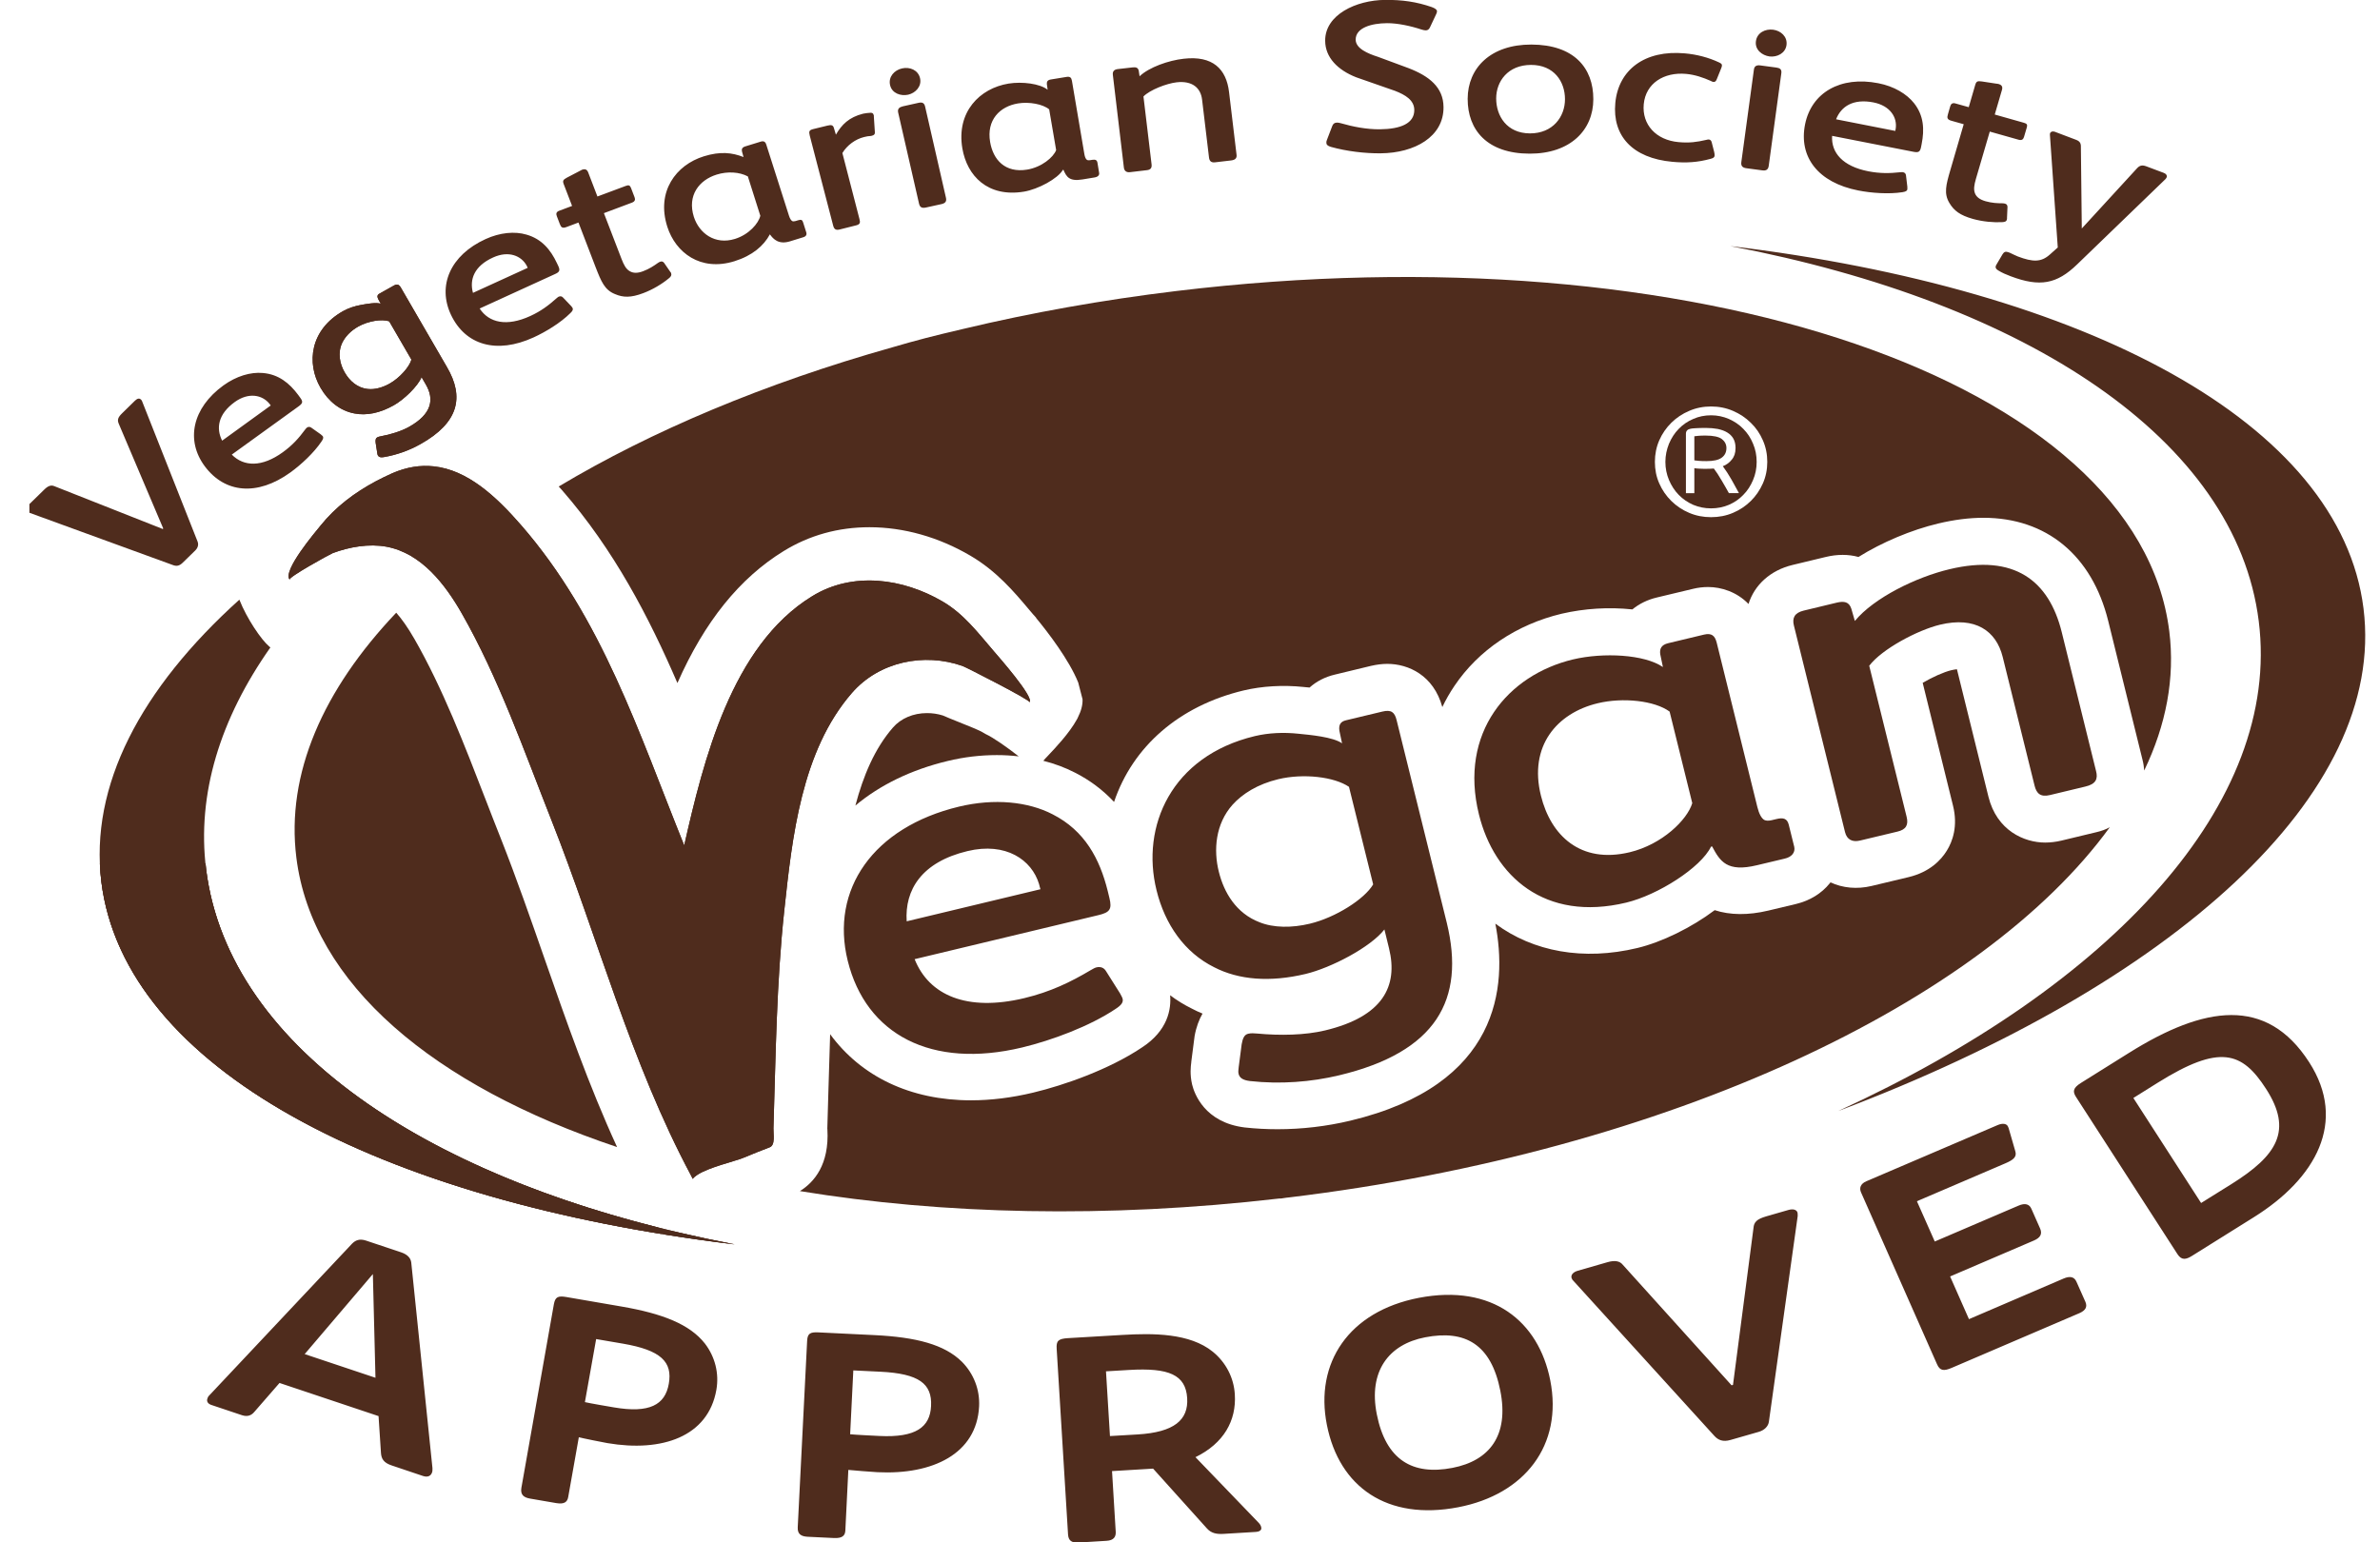
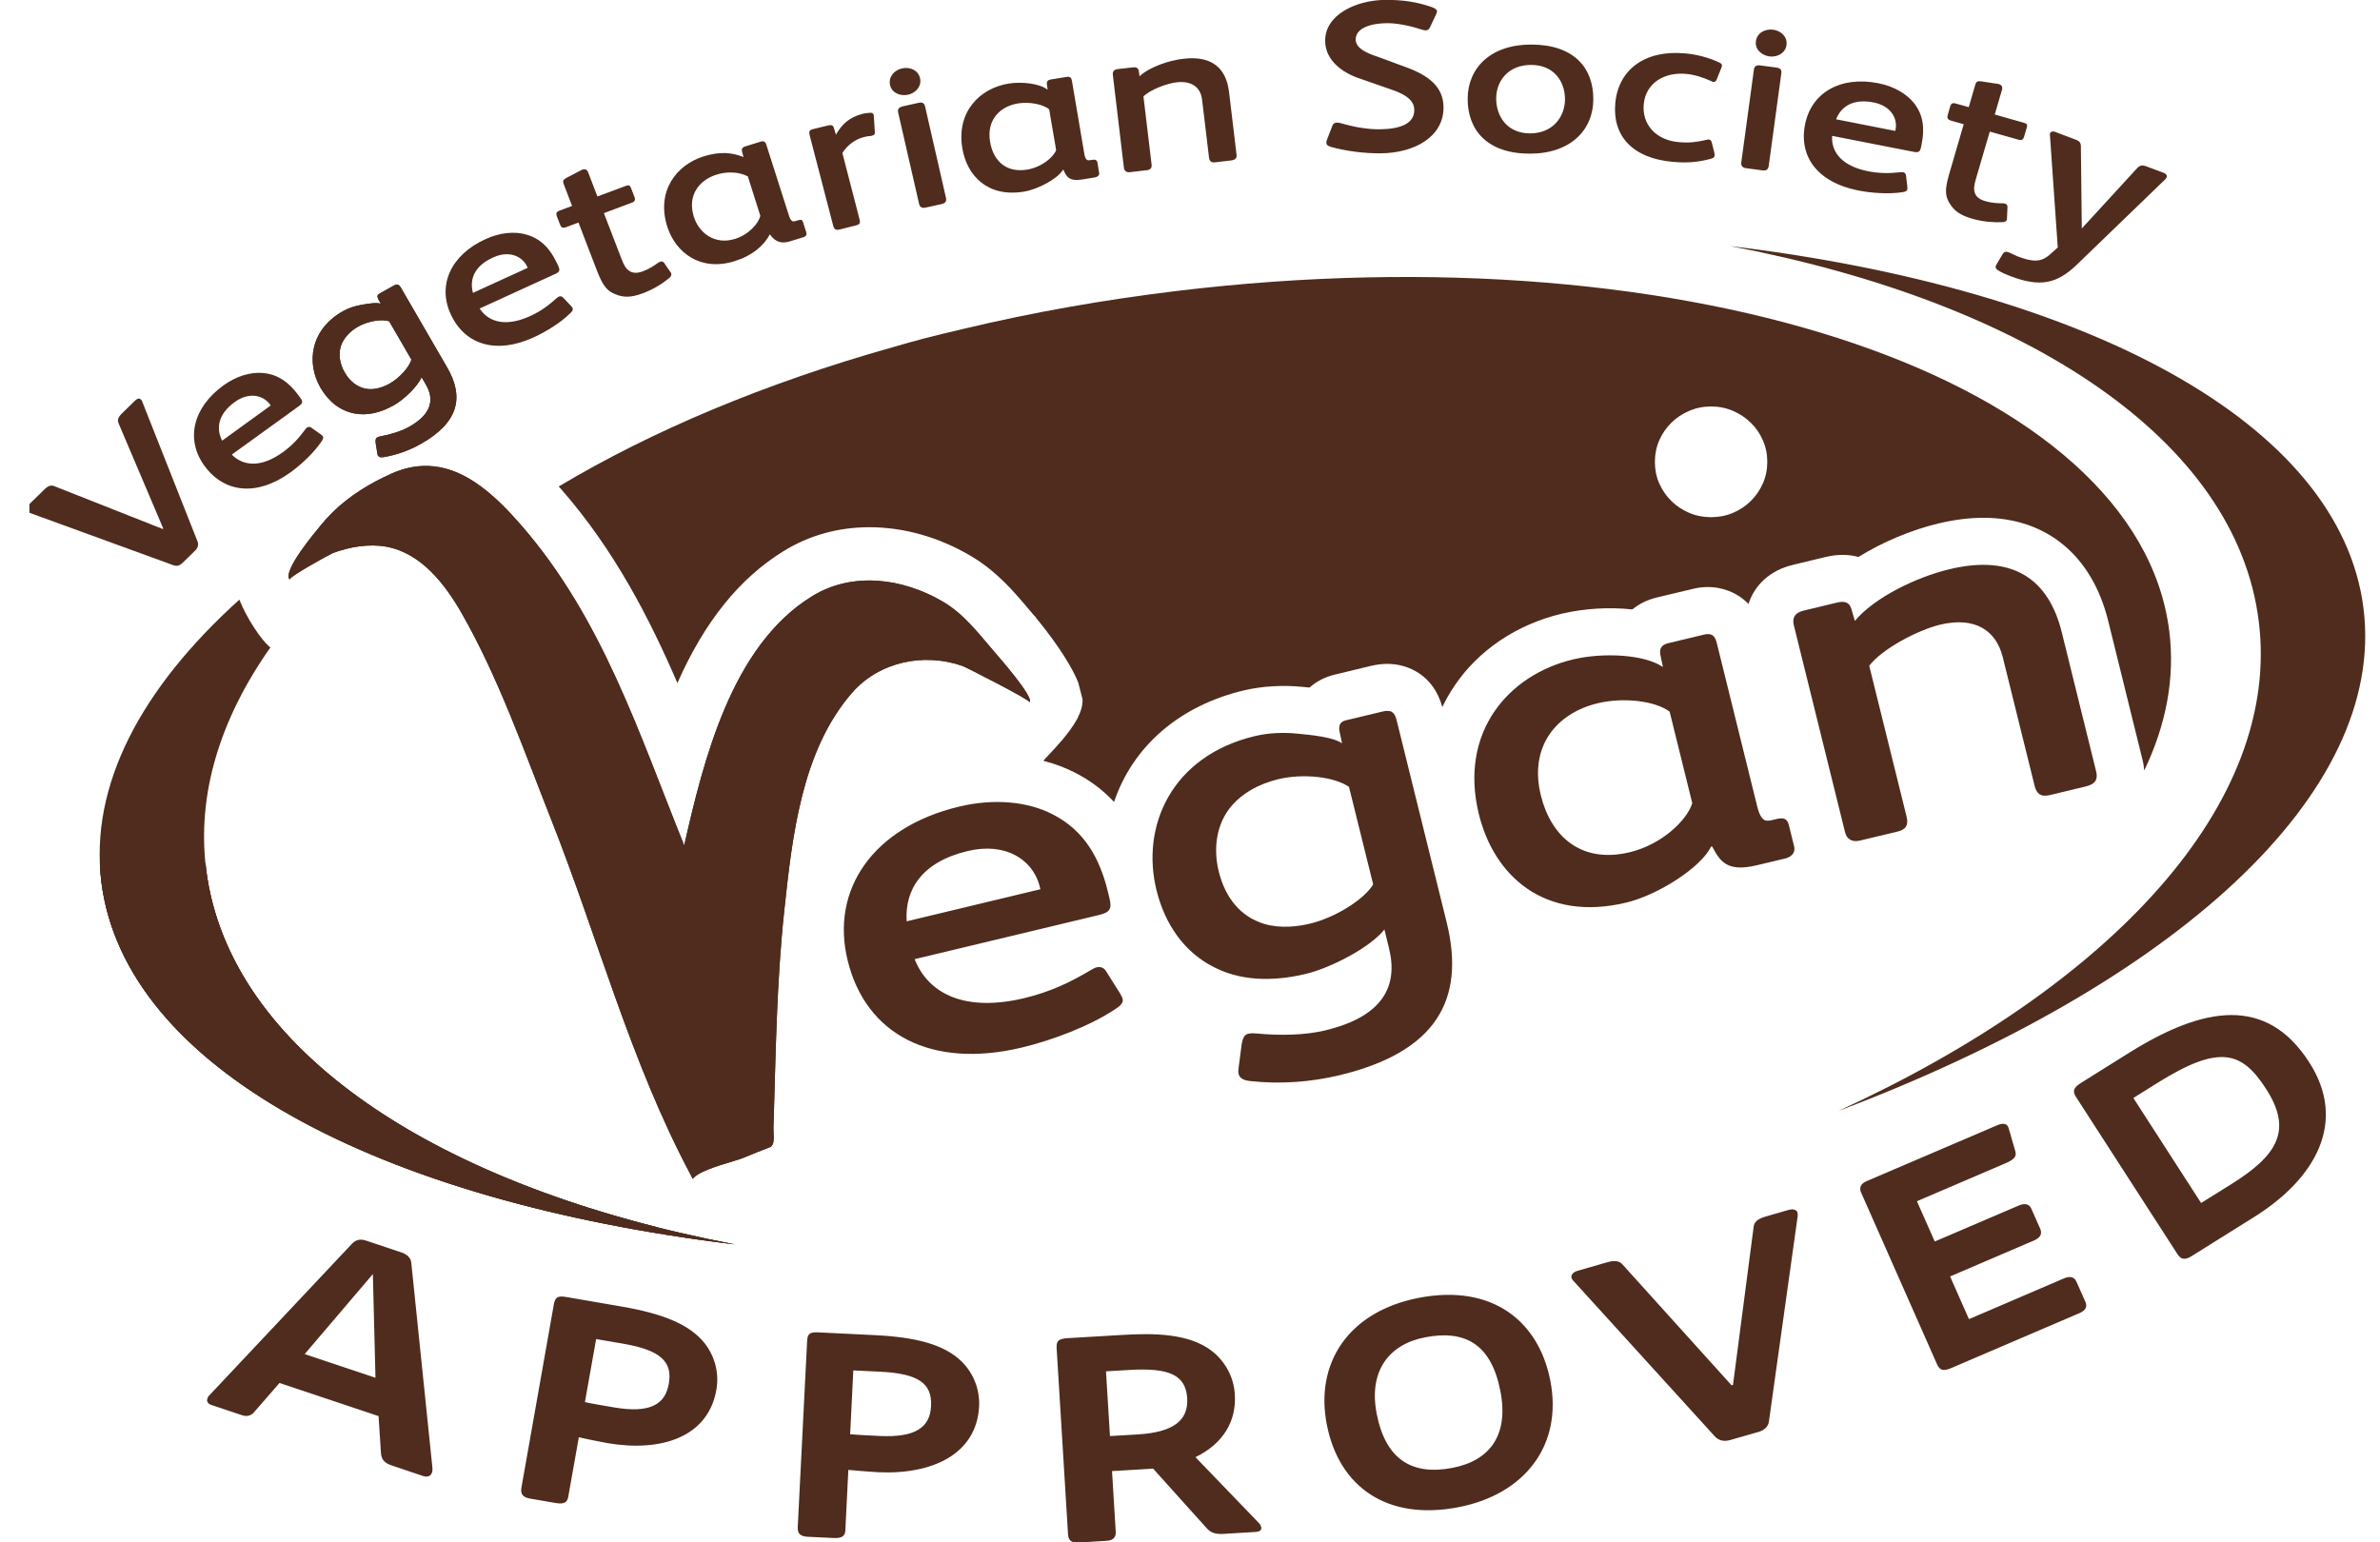
<svg xmlns="http://www.w3.org/2000/svg" fill="none" viewBox="0 0 54 35" height="35" width="54">
  <g clip-path="url(#clip0_13556_2735)">
-     <path fill="#4F2C1D" d="M14.001 26.03C13.355 24.622 12.851 23.177 12.36 21.769C12.045 20.866 11.72 19.932 11.367 19.037C11.251 18.746 11.138 18.454 11.024 18.159L11.018 18.144C10.537 16.9 10.042 15.616 9.405 14.503C9.25 14.233 9.112 14.041 8.99 13.904C7.328 15.654 6.487 17.562 6.724 19.461C7.083 22.335 9.843 24.638 14.001 26.03ZM47.571 18.883L46.769 19.076C46.646 19.105 46.52 19.12 46.403 19.12C45.928 19.12 45.306 18.849 45.116 18.08L44.401 15.187C44.369 15.19 44.328 15.196 44.277 15.208C44.101 15.25 43.849 15.364 43.624 15.495L44.312 18.282C44.428 18.75 44.301 19.095 44.172 19.303C44.043 19.513 43.788 19.788 43.305 19.904L42.46 20.106C42.134 20.183 41.807 20.152 41.533 20.023C41.528 20.031 41.522 20.038 41.516 20.044C41.328 20.277 41.062 20.439 40.749 20.514L40.12 20.664C39.666 20.772 39.251 20.768 38.905 20.654C38.379 21.049 37.71 21.378 37.149 21.513C35.926 21.806 34.788 21.598 33.928 20.96C34.205 22.387 34.031 24.619 30.638 25.431C30.096 25.56 29.541 25.625 28.985 25.625C28.737 25.625 28.487 25.612 28.242 25.585C27.329 25.473 27.098 24.813 27.049 24.615C26.993 24.382 27.018 24.195 27.028 24.114L27.03 24.087L27.104 23.514C27.141 23.305 27.206 23.138 27.284 23.001C27.2 22.967 27.118 22.928 27.038 22.886C26.866 22.801 26.703 22.701 26.549 22.585C26.576 22.893 26.504 23.388 25.899 23.777C25.16 24.27 24.145 24.626 23.443 24.794C22.956 24.911 22.481 24.969 22.031 24.969C20.654 24.969 19.538 24.428 18.835 23.469C18.82 23.897 18.808 24.324 18.796 24.746C18.788 25.036 18.781 25.323 18.771 25.612C18.771 25.618 18.771 25.624 18.773 25.631C18.818 26.428 18.472 26.829 18.149 27.029C21.392 27.56 25.111 27.651 29.019 27.198C29.054 27.2 29.054 27.2 29.187 27.179C29.209 27.177 29.232 27.174 29.252 27.172C37.872 26.13 44.983 22.747 47.87 18.771C47.778 18.823 47.678 18.858 47.571 18.883ZM22.307 16.625C22.238 16.578 21.939 16.459 21.761 16.388C21.62 16.332 21.487 16.278 21.392 16.236C21.274 16.199 21.155 16.182 21.032 16.182C20.723 16.182 20.441 16.301 20.259 16.511C19.846 16.985 19.586 17.605 19.408 18.28C19.968 17.811 20.678 17.466 21.505 17.268C21.873 17.179 22.246 17.135 22.618 17.135C22.786 17.135 22.952 17.145 23.114 17.164C22.86 16.965 22.543 16.74 22.36 16.656L22.307 16.625ZM39.171 10.167C39.171 10.085 39.136 10.017 39.067 9.963C38.999 9.911 38.874 9.884 38.694 9.884C38.627 9.884 38.574 9.886 38.533 9.89C38.49 9.894 38.461 9.896 38.443 9.9V10.447C38.469 10.45 38.504 10.454 38.547 10.458C38.59 10.462 38.647 10.464 38.717 10.464C38.878 10.464 38.993 10.439 39.065 10.385C39.136 10.333 39.171 10.26 39.171 10.167Z" />
-     <path fill="#4F2C1D" d="M39.554 9.732C39.462 9.636 39.351 9.563 39.226 9.507C39.1 9.453 38.966 9.424 38.823 9.424C38.678 9.424 38.543 9.451 38.418 9.507C38.291 9.561 38.181 9.636 38.089 9.732C37.995 9.827 37.923 9.94 37.868 10.069C37.816 10.198 37.786 10.335 37.786 10.481C37.786 10.628 37.814 10.764 37.868 10.893C37.923 11.022 37.995 11.134 38.089 11.23C38.181 11.325 38.291 11.4 38.418 11.456C38.543 11.509 38.678 11.536 38.823 11.536C38.966 11.536 39.1 11.509 39.226 11.456C39.353 11.402 39.462 11.326 39.554 11.23C39.648 11.136 39.721 11.022 39.775 10.893C39.83 10.764 39.857 10.628 39.857 10.481C39.857 10.335 39.83 10.196 39.775 10.069C39.722 9.938 39.648 9.827 39.554 9.732ZM39.228 11.192C39.212 11.161 39.188 11.12 39.159 11.069C39.128 11.017 39.099 10.963 39.065 10.907C39.032 10.851 38.999 10.799 38.968 10.749C38.934 10.699 38.907 10.66 38.885 10.632C38.87 10.633 38.838 10.635 38.797 10.637C38.754 10.639 38.713 10.639 38.672 10.639C38.637 10.639 38.598 10.637 38.555 10.635C38.512 10.633 38.473 10.63 38.443 10.624V11.192H38.252V9.844C38.252 9.78 38.287 9.742 38.357 9.729C38.377 9.725 38.416 9.719 38.473 9.717C38.531 9.713 38.61 9.711 38.706 9.711C38.803 9.711 38.891 9.719 38.975 9.734C39.056 9.752 39.13 9.777 39.188 9.813C39.249 9.85 39.296 9.896 39.329 9.954C39.361 10.011 39.378 10.083 39.378 10.166C39.378 10.223 39.37 10.275 39.355 10.32C39.339 10.364 39.318 10.402 39.288 10.435C39.261 10.47 39.231 10.497 39.196 10.522C39.163 10.547 39.126 10.566 39.089 10.579C39.157 10.672 39.224 10.774 39.288 10.887C39.353 11.001 39.408 11.101 39.455 11.19H39.228V11.192Z" />
    <path fill="#4F2C1D" d="M49.219 14.324C48.51 8.641 38.424 5.185 26.689 6.604C25.015 6.806 23.396 7.096 21.855 7.464C21.161 7.626 20.791 7.722 20.245 7.882C17.355 8.696 14.783 9.78 12.677 11.04C12.702 11.066 12.726 11.095 12.751 11.122C13.934 12.48 14.724 14.005 15.37 15.5C15.986 14.105 16.78 13.121 17.781 12.505C18.364 12.146 19.019 11.964 19.727 11.964C20.504 11.964 21.296 12.187 22.015 12.609C22.608 12.955 23.013 13.435 23.337 13.82L23.445 13.947C23.453 13.954 23.459 13.962 23.465 13.968L23.512 14.022L23.509 14.024C23.776 14.347 24.259 14.977 24.464 15.489L24.562 15.868C24.568 15.995 24.53 16.136 24.452 16.29V16.292L24.431 16.33C24.259 16.642 23.938 16.979 23.783 17.143C23.762 17.164 23.746 17.181 23.734 17.195L23.723 17.206L23.672 17.264C23.926 17.329 24.167 17.418 24.388 17.532C24.726 17.703 25.023 17.926 25.277 18.198C25.702 16.939 26.754 16.018 28.217 15.668C28.639 15.568 29.111 15.541 29.576 15.589L29.592 15.591L29.713 15.602C29.869 15.462 30.063 15.362 30.28 15.31L31.104 15.111C31.235 15.081 31.356 15.065 31.477 15.065C31.954 15.065 32.527 15.323 32.725 16.045C32.803 15.88 32.895 15.72 32.999 15.566C33.546 14.753 34.409 14.172 35.432 13.927C35.957 13.806 36.5 13.773 37.037 13.829C37.194 13.7 37.383 13.608 37.595 13.558L38.41 13.363C38.523 13.335 38.64 13.321 38.756 13.321C39.052 13.321 39.408 13.431 39.672 13.706C39.806 13.277 40.164 12.942 40.673 12.82L41.424 12.639C41.686 12.576 41.938 12.576 42.167 12.639C42.701 12.306 43.364 12.025 43.98 11.879C44.336 11.794 44.678 11.75 45.001 11.75C46.432 11.75 47.465 12.603 47.833 14.089L48.611 17.239C48.633 17.322 48.644 17.404 48.65 17.485C49.147 16.451 49.352 15.387 49.219 14.324ZM39.998 10.97C39.93 11.122 39.84 11.255 39.724 11.369C39.609 11.482 39.474 11.573 39.32 11.638C39.165 11.704 38.999 11.736 38.823 11.736C38.645 11.736 38.481 11.704 38.326 11.638C38.021 11.51 37.778 11.271 37.647 10.97C37.579 10.818 37.548 10.654 37.548 10.481C37.548 10.308 37.581 10.144 37.647 9.992C37.778 9.692 38.021 9.452 38.326 9.324C38.481 9.257 38.645 9.224 38.823 9.224C38.999 9.224 39.165 9.257 39.32 9.324C39.474 9.39 39.609 9.48 39.724 9.594C39.842 9.707 39.932 9.84 39.998 9.992C40.065 10.144 40.098 10.308 40.098 10.481C40.098 10.654 40.065 10.818 39.998 10.97Z" />
    <path fill="#4F2C1D" d="M41.708 25.212C49.309 22.341 54.152 18.027 53.626 13.808C53.1 9.592 47.34 6.558 39.259 5.584C45.992 6.868 50.735 9.971 51.249 14.097C51.766 18.221 47.923 22.363 41.708 25.212ZM9.595 33.493L8.885 33.254C8.699 33.192 8.654 33.098 8.644 32.975L8.589 32.135L6.342 31.383L5.771 32.039C5.712 32.11 5.626 32.16 5.488 32.114L4.793 31.881C4.709 31.852 4.686 31.795 4.705 31.739C4.713 31.714 4.723 31.689 4.746 31.668L7.987 28.223C8.065 28.144 8.157 28.104 8.304 28.152L9.1 28.418C9.254 28.47 9.319 28.554 9.331 28.651L9.812 33.314C9.814 33.356 9.812 33.391 9.802 33.416C9.773 33.496 9.702 33.529 9.595 33.493ZM8.46 28.912L6.913 30.728L8.519 31.265L8.46 28.912ZM13.782 32.748C13.678 32.73 13.219 32.638 13.133 32.615L12.892 33.972C12.872 34.084 12.804 34.14 12.62 34.109L12.027 34.007C11.883 33.982 11.803 33.92 11.83 33.762L12.567 29.596C12.597 29.432 12.659 29.401 12.845 29.432L14.099 29.648C15.031 29.808 15.649 30.05 15.994 30.489C16.108 30.637 16.19 30.807 16.235 30.987C16.28 31.168 16.286 31.355 16.254 31.538C16.068 32.603 15.02 32.959 13.782 32.748ZM14.134 30.491L13.526 30.387L13.271 31.818C13.375 31.843 13.848 31.924 13.928 31.937C14.738 32.076 15.09 31.879 15.174 31.404C15.264 30.903 14.994 30.639 14.134 30.491ZM19.909 33.408C19.803 33.402 19.336 33.367 19.248 33.356L19.18 34.733C19.174 34.846 19.113 34.91 18.925 34.902L18.325 34.873C18.178 34.865 18.09 34.815 18.1 34.654L18.313 30.43C18.321 30.262 18.38 30.226 18.567 30.235L19.839 30.297C20.783 30.343 21.429 30.509 21.826 30.903C21.958 31.036 22.061 31.195 22.128 31.369C22.195 31.542 22.224 31.728 22.215 31.914C22.16 32.99 21.165 33.47 19.909 33.408ZM19.977 31.128L19.361 31.098L19.289 32.547C19.395 32.559 19.874 32.582 19.956 32.586C20.777 32.626 21.102 32.388 21.125 31.906C21.151 31.4 20.85 31.171 19.977 31.128ZM28.497 34.763L27.757 34.808C27.595 34.817 27.478 34.79 27.382 34.682L26.163 33.327L25.231 33.383L25.315 34.765C25.32 34.873 25.27 34.956 25.107 34.965L24.474 35.004C24.311 35.014 24.243 34.958 24.233 34.823L23.975 30.609C23.963 30.428 24.01 30.38 24.229 30.366L25.467 30.293C26.16 30.252 26.993 30.249 27.517 30.674C27.663 30.793 27.784 30.94 27.87 31.107C27.956 31.273 28.006 31.456 28.017 31.642C28.055 32.237 27.767 32.753 27.124 33.067L28.563 34.561C28.598 34.6 28.616 34.638 28.618 34.673C28.626 34.729 28.561 34.76 28.497 34.763ZM25.616 31.088L25.094 31.119L25.184 32.588L25.815 32.551C26.641 32.501 26.967 32.222 26.936 31.727C26.903 31.198 26.523 31.034 25.616 31.088ZM33.087 34.203C31.477 34.513 30.386 33.749 30.106 32.336C29.826 30.93 30.601 29.759 32.193 29.451C33.865 29.13 34.909 29.985 35.173 31.319C35.467 32.798 34.591 33.914 33.087 34.203ZM32.336 30.347C31.506 30.506 31.045 31.121 31.238 32.093C31.444 33.131 32.048 33.485 32.954 33.31C33.793 33.148 34.242 32.578 34.041 31.56C33.832 30.501 33.241 30.172 32.336 30.347ZM40.788 27.596L40.135 32.259C40.123 32.361 40.039 32.453 39.906 32.492L39.265 32.676C39.093 32.726 38.985 32.68 38.899 32.586L35.705 29.072C35.684 29.054 35.667 29.03 35.658 29.003C35.635 28.926 35.702 28.864 35.797 28.837L36.47 28.643C36.642 28.593 36.752 28.618 36.816 28.697L39.288 31.436L39.32 31.427L39.785 27.867C39.795 27.732 39.861 27.665 40.072 27.603L40.579 27.457C40.689 27.426 40.765 27.453 40.784 27.517C40.788 27.54 40.788 27.567 40.788 27.596ZM47.182 29.798L44.279 31.042C44.107 31.115 44.015 31.111 43.949 30.957L42.226 27.06C42.179 26.956 42.218 26.86 42.345 26.806L45.322 25.532C45.441 25.48 45.531 25.501 45.558 25.562C45.56 25.568 45.564 25.574 45.566 25.582C45.568 25.587 45.568 25.587 45.572 25.593L45.724 26.119C45.768 26.254 45.68 26.321 45.502 26.398L43.493 27.259L43.898 28.173L45.793 27.361C45.957 27.289 46.047 27.332 46.09 27.43L46.288 27.878C46.343 28.002 46.292 28.088 46.149 28.15L44.246 28.966L44.674 29.935L46.824 29.012C46.959 28.955 47.062 28.968 47.113 29.086L47.315 29.54C47.365 29.654 47.322 29.736 47.182 29.798ZM51.142 27.619L49.738 28.497C49.601 28.583 49.499 28.606 49.405 28.46L47.105 24.896C47.025 24.773 47.029 24.69 47.217 24.573L48.304 23.893C50.011 22.825 51.423 22.601 52.392 24.103C53.266 25.458 52.54 26.744 51.142 27.619ZM48.952 24.573L48.404 24.916L49.941 27.299L50.626 26.872C51.666 26.221 52.026 25.655 51.414 24.708C50.87 23.864 50.365 23.689 48.952 24.573ZM34.706 3.487C33.742 3.485 33.298 2.95 33.3 2.241C33.302 1.542 33.822 1.009 34.745 1.011C35.709 1.013 36.153 1.539 36.151 2.251C36.151 2.952 35.629 3.489 34.706 3.487ZM34.739 1.473C34.213 1.473 33.947 1.847 33.947 2.234C33.947 2.632 34.188 3.025 34.714 3.027C35.234 3.027 35.508 2.649 35.508 2.251C35.508 1.852 35.26 1.473 34.739 1.473ZM38.813 3.604C38.52 3.685 38.258 3.701 37.945 3.672C37.037 3.589 36.58 3.081 36.65 2.336C36.72 1.587 37.315 1.128 38.228 1.211C38.494 1.234 38.766 1.304 39.005 1.417C39.05 1.44 39.073 1.452 39.069 1.492C39.067 1.506 39.059 1.535 39.052 1.55L38.952 1.798C38.936 1.841 38.911 1.864 38.876 1.86C38.858 1.858 38.834 1.847 38.813 1.835C38.647 1.762 38.463 1.696 38.258 1.677C37.751 1.631 37.34 1.891 37.295 2.364C37.252 2.828 37.575 3.179 38.084 3.225C38.336 3.248 38.5 3.223 38.711 3.175C38.729 3.171 38.754 3.163 38.772 3.165C38.807 3.169 38.829 3.194 38.837 3.229L38.893 3.448C38.901 3.483 38.905 3.514 38.903 3.533C38.899 3.574 38.868 3.589 38.813 3.604ZM49.131 4.066L47.127 6.001C46.667 6.446 46.284 6.519 45.621 6.269C45.515 6.229 45.423 6.19 45.337 6.136C45.281 6.103 45.269 6.069 45.285 6.028C45.29 6.015 45.298 6.007 45.306 5.99L45.437 5.768C45.47 5.714 45.508 5.701 45.568 5.724C45.58 5.728 45.59 5.732 45.601 5.736C45.666 5.765 45.728 5.799 45.783 5.82C46.126 5.949 46.311 5.951 46.505 5.78L46.689 5.616L46.511 3.063C46.511 3.048 46.509 3.036 46.515 3.023C46.528 2.986 46.573 2.973 46.622 2.99L47.105 3.173C47.184 3.202 47.209 3.248 47.213 3.302L47.234 5.185L48.49 3.816C48.547 3.755 48.603 3.739 48.697 3.774L49.096 3.924C49.151 3.945 49.174 3.986 49.161 4.02C49.155 4.039 49.143 4.051 49.131 4.066ZM3.223 9.103L4.482 12.287C4.51 12.357 4.492 12.43 4.43 12.492L4.148 12.767C4.068 12.846 4.003 12.854 3.919 12.821L0.665 11.635C0.644 11.63 0.625 11.62 0.61 11.606C0.575 11.571 0.588 11.517 0.637 11.469L1.007 11.107C1.095 11.021 1.162 11.003 1.232 11.032L3.692 12.004L3.704 11.993L2.695 9.617C2.658 9.53 2.673 9.473 2.771 9.378L3.064 9.091C3.119 9.038 3.164 9.034 3.195 9.065C3.207 9.07 3.213 9.086 3.223 9.103ZM12.593 6.219L10.883 7.001C11.095 7.326 11.498 7.416 12.03 7.172C12.276 7.06 12.452 6.925 12.622 6.773C12.642 6.76 12.653 6.743 12.675 6.733C12.712 6.716 12.747 6.721 12.775 6.752L12.957 6.943C12.972 6.962 12.986 6.977 12.992 6.991C13.005 7.022 12.996 7.054 12.941 7.105C12.724 7.322 12.385 7.53 12.106 7.657C11.263 8.042 10.557 7.83 10.232 7.143C9.921 6.483 10.216 5.791 11.016 5.426C11.343 5.276 11.679 5.245 11.945 5.324C12.291 5.422 12.493 5.668 12.634 5.967L12.665 6.032C12.714 6.136 12.696 6.173 12.593 6.219ZM11.951 6.03C11.832 5.807 11.544 5.68 11.187 5.843C10.758 6.038 10.649 6.342 10.731 6.646L11.973 6.078C11.971 6.071 11.955 6.04 11.951 6.03ZM43.417 3.445L41.569 3.083C41.545 3.47 41.815 3.774 42.39 3.887C42.656 3.939 42.879 3.934 43.108 3.909C43.131 3.909 43.151 3.903 43.174 3.907C43.215 3.914 43.241 3.939 43.245 3.98L43.276 4.238C43.278 4.263 43.278 4.282 43.276 4.297C43.27 4.33 43.241 4.349 43.166 4.361C42.861 4.409 42.462 4.382 42.161 4.322C41.25 4.143 40.806 3.562 40.956 2.819C41.101 2.105 41.754 1.718 42.619 1.889C42.973 1.958 43.262 2.13 43.431 2.345C43.651 2.626 43.665 2.94 43.601 3.265L43.587 3.337C43.565 3.448 43.528 3.466 43.417 3.445ZM43.012 2.919C43.049 2.669 42.893 2.401 42.507 2.324C42.046 2.234 41.774 2.415 41.659 2.707L43.002 2.971C43.004 2.963 43.01 2.929 43.012 2.919ZM6.778 9.219L5.259 10.316C5.533 10.593 5.943 10.605 6.417 10.262C6.636 10.104 6.782 9.939 6.917 9.756C6.933 9.738 6.943 9.719 6.96 9.706C6.993 9.681 7.029 9.681 7.062 9.704L7.277 9.856C7.297 9.871 7.312 9.885 7.322 9.896C7.342 9.923 7.338 9.958 7.295 10.018C7.125 10.272 6.835 10.543 6.587 10.722C5.838 11.263 5.102 11.192 4.647 10.582C4.209 9.994 4.361 9.259 5.071 8.745C5.362 8.535 5.685 8.439 5.961 8.464C6.321 8.493 6.567 8.695 6.765 8.961L6.808 9.02C6.88 9.115 6.87 9.151 6.778 9.219ZM6.111 9.159C5.949 8.962 5.642 8.895 5.325 9.124C4.946 9.399 4.899 9.719 5.04 10L6.143 9.201C6.139 9.193 6.117 9.167 6.111 9.159ZM15.174 6.317C15.026 6.44 14.816 6.569 14.595 6.652C14.314 6.758 14.14 6.754 13.952 6.673C13.719 6.579 13.643 6.394 13.514 6.063L13.125 5.05L12.853 5.152C12.759 5.187 12.73 5.16 12.7 5.079L12.634 4.906C12.612 4.852 12.62 4.808 12.687 4.783L12.98 4.673L12.79 4.178C12.761 4.101 12.778 4.078 12.861 4.032C12.861 4.032 13.05 3.932 13.148 3.882C13.179 3.866 13.191 3.858 13.203 3.853C13.275 3.826 13.32 3.845 13.346 3.914L13.555 4.459L14.198 4.219C14.265 4.193 14.292 4.205 14.316 4.263L14.398 4.477C14.419 4.53 14.406 4.573 14.339 4.598L13.702 4.837L14.102 5.876C14.155 6.013 14.204 6.109 14.294 6.157C14.367 6.198 14.459 6.205 14.591 6.155C14.73 6.103 14.836 6.032 14.924 5.969C14.944 5.955 14.959 5.946 14.977 5.94C15.016 5.924 15.045 5.936 15.069 5.967L15.211 6.173C15.223 6.184 15.223 6.188 15.227 6.198C15.243 6.246 15.223 6.279 15.174 6.317ZM45.429 5.041C45.236 5.052 44.989 5.031 44.76 4.967C44.471 4.885 44.334 4.781 44.23 4.606C44.101 4.392 44.152 4.199 44.252 3.858L44.555 2.819L44.275 2.74C44.179 2.713 44.172 2.673 44.197 2.592L44.248 2.415C44.264 2.359 44.297 2.328 44.365 2.347L44.669 2.432L44.817 1.924C44.841 1.845 44.868 1.835 44.964 1.848C44.964 1.848 45.177 1.879 45.285 1.897C45.32 1.902 45.333 1.902 45.345 1.906C45.419 1.927 45.443 1.97 45.423 2.039L45.259 2.599L45.92 2.786C45.989 2.805 46.004 2.83 45.987 2.89L45.922 3.11C45.906 3.165 45.869 3.19 45.801 3.171L45.146 2.986L44.833 4.055C44.792 4.195 44.774 4.301 44.813 4.394C44.846 4.469 44.915 4.528 45.052 4.567C45.194 4.607 45.322 4.613 45.431 4.613C45.455 4.615 45.474 4.615 45.492 4.621C45.531 4.632 45.548 4.657 45.548 4.698L45.537 4.948C45.539 4.964 45.537 4.969 45.535 4.977C45.527 5.023 45.492 5.039 45.429 5.041ZM18.221 5.385L17.926 5.476C17.668 5.555 17.549 5.43 17.468 5.318C17.328 5.578 17.071 5.801 16.663 5.928C15.892 6.167 15.329 5.732 15.141 5.147C14.885 4.346 15.338 3.743 15.97 3.547C16.344 3.431 16.61 3.462 16.87 3.564L16.835 3.437C16.823 3.385 16.839 3.344 16.907 3.323L17.257 3.215C17.331 3.192 17.367 3.217 17.388 3.287L17.901 4.894C17.922 4.96 17.948 5.002 17.977 5.018C17.998 5.027 18.022 5.023 18.051 5.016L18.11 4.998C18.178 4.977 18.206 4.989 18.223 5.05L18.292 5.268C18.311 5.324 18.29 5.366 18.221 5.385ZM16.968 4.003C16.776 3.901 16.506 3.885 16.26 3.962C15.863 4.086 15.589 4.434 15.743 4.921C15.863 5.293 16.221 5.562 16.674 5.422C16.993 5.324 17.212 5.068 17.251 4.896L16.968 4.003ZM24.839 4.026L24.56 4.072C24.257 4.122 24.196 4.009 24.128 3.853L24.116 3.855C24 4.055 23.553 4.296 23.232 4.349C22.409 4.484 21.941 3.989 21.835 3.368C21.695 2.54 22.229 2.004 22.882 1.897C23.191 1.847 23.598 1.897 23.77 2.037L23.752 1.906C23.748 1.852 23.77 1.816 23.84 1.804L24.202 1.745C24.278 1.733 24.309 1.762 24.321 1.833L24.603 3.495C24.614 3.562 24.634 3.608 24.661 3.627C24.681 3.639 24.706 3.639 24.734 3.635L24.781 3.627C24.851 3.616 24.888 3.629 24.9 3.691L24.937 3.916C24.951 3.974 24.91 4.014 24.839 4.026ZM23.805 2.482C23.664 2.363 23.351 2.305 23.097 2.347C22.686 2.415 22.379 2.721 22.465 3.223C22.534 3.626 22.805 3.93 23.304 3.849C23.633 3.795 23.901 3.57 23.963 3.406L23.805 2.482ZM19.827 2.647L19.85 2.998C19.856 3.042 19.833 3.067 19.786 3.079C19.78 3.081 19.774 3.081 19.762 3.085C19.709 3.087 19.656 3.096 19.604 3.11C19.408 3.158 19.219 3.296 19.113 3.473L19.5 4.969C19.52 5.044 19.52 5.089 19.432 5.112L19.05 5.208C18.962 5.229 18.925 5.2 18.904 5.12L18.522 3.652L18.372 3.075C18.348 2.981 18.362 2.952 18.448 2.93L18.775 2.85C18.867 2.827 18.904 2.842 18.921 2.907L18.966 3.056C19.097 2.828 19.262 2.661 19.582 2.58C19.627 2.569 19.694 2.563 19.749 2.559C19.792 2.559 19.811 2.569 19.821 2.605C19.827 2.619 19.831 2.632 19.827 2.647ZM20.605 2.149C20.439 2.185 20.238 2.12 20.195 1.931C20.152 1.743 20.292 1.59 20.468 1.552C20.64 1.513 20.832 1.587 20.875 1.775C20.918 1.96 20.771 2.112 20.605 2.149ZM21.364 4.631L21.01 4.709C20.92 4.729 20.871 4.706 20.852 4.621L20.378 2.551C20.361 2.47 20.404 2.432 20.484 2.413L20.838 2.334C20.918 2.316 20.969 2.33 20.989 2.415L21.462 4.484C21.483 4.569 21.45 4.611 21.364 4.631ZM40.149 1.281C39.979 1.257 39.814 1.128 39.84 0.936C39.865 0.743 40.051 0.651 40.231 0.674C40.405 0.697 40.559 0.83 40.534 1.023C40.509 1.209 40.319 1.302 40.149 1.281ZM39.986 3.866L39.627 3.818C39.535 3.807 39.498 3.766 39.509 3.679L39.795 1.577C39.806 1.496 39.861 1.473 39.943 1.485L40.303 1.533C40.385 1.544 40.428 1.573 40.417 1.66L40.131 3.762C40.12 3.849 40.072 3.878 39.986 3.866ZM27.931 3.641L27.572 3.683C27.478 3.695 27.441 3.654 27.431 3.572L27.274 2.26C27.243 1.995 27.053 1.827 26.695 1.868C26.467 1.895 26.091 2.039 25.944 2.189L26.128 3.728C26.138 3.81 26.107 3.853 26.019 3.862L25.639 3.907C25.561 3.916 25.51 3.882 25.5 3.805L25.25 1.702C25.24 1.625 25.272 1.577 25.366 1.567L25.702 1.529C25.774 1.521 25.823 1.535 25.837 1.606L25.856 1.731C26.073 1.525 26.514 1.371 26.856 1.333C27.515 1.257 27.824 1.564 27.886 2.089L28.055 3.502C28.068 3.581 28.037 3.629 27.931 3.641ZM31.326 3.479C30.971 3.483 30.552 3.433 30.196 3.333C30.12 3.31 30.094 3.281 30.094 3.24C30.094 3.221 30.094 3.202 30.106 3.177L30.227 2.861C30.245 2.813 30.274 2.784 30.333 2.782C30.357 2.782 30.386 2.786 30.421 2.796C30.701 2.877 31.008 2.936 31.303 2.934C31.782 2.93 32.091 2.8 32.089 2.495C32.087 2.272 31.886 2.153 31.653 2.062L30.771 1.754C30.351 1.589 30.069 1.304 30.067 0.926C30.061 0.335 30.769 0.004 31.424 -0.002C31.816 -0.006 32.14 0.041 32.484 0.16C32.561 0.189 32.604 0.218 32.604 0.256C32.604 0.276 32.598 0.295 32.586 0.32L32.447 0.616C32.424 0.67 32.389 0.689 32.347 0.689C32.318 0.689 32.289 0.68 32.252 0.67C32.009 0.589 31.706 0.524 31.469 0.526C31.121 0.528 30.757 0.628 30.759 0.901C30.761 1.1 31.031 1.215 31.266 1.29L31.958 1.546C32.428 1.727 32.748 1.981 32.752 2.428C32.76 3.104 32.095 3.473 31.326 3.479ZM4.676 19.725C4.67 19.681 4.668 19.636 4.664 19.592H2.267C2.272 19.733 2.282 19.871 2.3 20.012C2.826 24.228 8.585 27.262 16.668 28.237C9.937 26.954 5.19 23.851 4.676 19.725ZM9.542 10.077C9.283 10.223 8.999 10.324 8.705 10.374C8.636 10.385 8.595 10.374 8.574 10.335C8.562 10.314 8.562 10.291 8.558 10.272L8.523 10.046C8.517 9.989 8.521 9.948 8.556 9.927C8.582 9.912 8.613 9.906 8.642 9.9C8.863 9.86 9.102 9.786 9.282 9.686C9.796 9.398 9.859 9.065 9.663 8.728L9.565 8.558C9.481 8.766 9.162 9.07 8.935 9.197C8.617 9.376 8.312 9.436 8.04 9.382C7.719 9.322 7.451 9.109 7.273 8.801C6.945 8.237 7.038 7.48 7.784 7.06C7.907 6.991 8.05 6.945 8.192 6.92C8.31 6.899 8.535 6.856 8.638 6.893L8.578 6.781C8.55 6.723 8.566 6.687 8.609 6.664L8.932 6.483C9.012 6.438 9.051 6.454 9.094 6.525L10.14 8.329C10.541 9.013 10.406 9.592 9.542 10.077ZM8.83 7.291C8.662 7.235 8.357 7.284 8.132 7.409C7.948 7.511 7.831 7.646 7.766 7.776C7.656 8.006 7.709 8.262 7.823 8.454C7.93 8.639 8.104 8.805 8.353 8.828C8.503 8.843 8.679 8.795 8.838 8.706C9.068 8.577 9.293 8.323 9.334 8.16L8.83 7.291Z" />
    <path fill="#4F2C1D" d="M17.462 26.036C17.597 25.986 17.545 25.735 17.549 25.605C17.601 23.955 17.617 22.303 17.795 20.657C17.973 19.005 18.182 17.045 19.328 15.726C19.946 15.014 20.965 14.804 21.843 15.114C21.923 15.143 23.396 15.893 23.361 15.936C23.463 15.815 22.637 14.881 22.54 14.767C22.187 14.357 21.865 13.928 21.386 13.649C20.49 13.125 19.35 12.961 18.425 13.531C16.596 14.653 15.96 17.264 15.524 19.184C14.496 16.64 13.666 14.03 11.818 11.91C11.257 11.267 10.61 10.662 9.837 10.582C9.542 10.551 9.231 10.595 8.896 10.741C8.769 10.797 8.646 10.859 8.525 10.922C8.048 11.176 7.61 11.506 7.273 11.927C7.171 12.054 6.399 12.957 6.573 13.154C6.528 13.104 7.482 12.578 7.551 12.551C7.926 12.411 8.372 12.332 8.773 12.407C9.565 12.557 10.101 13.264 10.473 13.912C11.31 15.377 11.889 17.035 12.507 18.6C13.575 21.3 14.306 24.105 15.681 26.679C15.693 26.702 15.704 26.727 15.718 26.752C15.739 26.721 15.775 26.692 15.818 26.663C16.076 26.49 16.655 26.359 16.864 26.275C17.061 26.194 17.261 26.111 17.462 26.036Z" />
    <path fill="#4F2C1D" d="M9.542 10.077C9.283 10.223 8.999 10.324 8.705 10.373C8.636 10.385 8.595 10.373 8.574 10.335C8.562 10.314 8.562 10.291 8.558 10.271L8.523 10.046C8.517 9.988 8.521 9.948 8.556 9.927C8.582 9.911 8.613 9.906 8.642 9.9C8.863 9.859 9.102 9.786 9.282 9.686C9.796 9.397 9.859 9.064 9.663 8.727L9.565 8.558C9.481 8.766 9.162 9.07 8.935 9.197C8.617 9.376 8.312 9.436 8.04 9.382C7.719 9.322 7.451 9.108 7.273 8.8C6.945 8.236 7.038 7.48 7.784 7.06C7.907 6.991 8.05 6.944 8.192 6.919C8.31 6.898 8.535 6.856 8.638 6.892L8.578 6.781C8.55 6.723 8.566 6.686 8.609 6.663L8.932 6.482C9.012 6.438 9.051 6.453 9.094 6.525L10.14 8.329C10.541 9.012 10.406 9.592 9.542 10.077ZM8.83 7.291C8.662 7.235 8.357 7.283 8.132 7.408C7.948 7.51 7.831 7.645 7.766 7.776C7.656 8.005 7.709 8.261 7.823 8.454C7.93 8.639 8.104 8.804 8.353 8.827C8.503 8.843 8.679 8.795 8.838 8.706C9.068 8.577 9.293 8.323 9.334 8.159L8.83 7.291ZM4.676 19.725C4.67 19.68 4.668 19.636 4.664 19.592H2.266C2.272 19.732 2.282 19.871 2.3 20.011C2.826 24.228 8.585 27.262 16.668 28.236C9.937 26.954 5.19 23.851 4.676 19.725Z" />
    <path fill="#4F2C1D" d="M14.928 27.853C9.129 26.394 5.145 23.483 4.676 19.725C4.463 18.019 4.997 16.309 6.135 14.692L6.111 14.673C5.93 14.522 5.601 14.039 5.431 13.608C3.193 15.626 2.028 17.832 2.3 20.013C2.789 23.935 7.807 26.833 15.008 28.003L14.928 27.853ZM15.28 27.965L15.051 28.011C15.579 28.096 16.119 28.173 16.668 28.24C16.213 28.154 15.769 28.057 15.333 27.955C15.313 27.957 15.296 27.961 15.28 27.965Z" />
    <path fill="#4F2C1D" d="M30.386 24.401C29.744 24.555 29.048 24.607 28.364 24.532C28.207 24.513 28.125 24.465 28.102 24.367C28.088 24.313 28.104 24.263 28.105 24.216L28.172 23.699C28.195 23.568 28.229 23.479 28.321 23.458C28.387 23.442 28.457 23.448 28.528 23.454C29.04 23.502 29.605 23.493 30.065 23.383C31.375 23.069 31.727 22.382 31.516 21.521L31.411 21.092C31.094 21.498 30.202 21.962 29.625 22.101C28.813 22.295 28.104 22.237 27.546 21.948C26.881 21.617 26.433 20.986 26.24 20.2C25.884 18.76 26.57 17.16 28.471 16.704C28.786 16.629 29.13 16.615 29.457 16.65C29.727 16.677 30.247 16.723 30.45 16.868L30.39 16.585C30.368 16.442 30.423 16.373 30.536 16.346L31.362 16.148C31.565 16.099 31.643 16.159 31.688 16.342L32.827 20.944C33.251 22.69 32.586 23.874 30.386 24.401ZM30.607 17.855C30.272 17.628 29.576 17.545 29.003 17.682C28.536 17.794 28.189 18.013 27.965 18.262C27.577 18.697 27.53 19.288 27.654 19.782C27.771 20.256 28.047 20.724 28.577 20.928C28.896 21.057 29.312 21.059 29.719 20.961C30.308 20.82 30.961 20.401 31.156 20.069L30.607 17.855ZM24.925 20.766L20.752 21.766C21.079 22.586 21.937 22.961 23.238 22.651C23.838 22.507 24.294 22.284 24.742 22.018C24.791 21.995 24.826 21.964 24.878 21.952C24.97 21.931 25.047 21.958 25.094 22.037L25.412 22.541C25.438 22.591 25.463 22.632 25.471 22.665C25.489 22.74 25.45 22.807 25.307 22.898C24.724 23.288 23.871 23.606 23.191 23.77C21.133 24.263 19.649 23.479 19.234 21.802C18.835 20.189 19.809 18.772 21.761 18.304C22.561 18.113 23.326 18.19 23.883 18.479C24.614 18.851 24.951 19.488 25.133 20.218L25.172 20.379C25.235 20.635 25.178 20.705 24.925 20.766ZM23.576 20.064C23.41 19.511 22.823 19.105 21.953 19.313C20.908 19.563 20.525 20.195 20.572 20.907L23.607 20.179C23.599 20.162 23.582 20.085 23.576 20.064ZM40.495 19.484L39.865 19.634C39.185 19.798 39.028 19.549 38.846 19.207L38.821 19.213C38.592 19.688 37.618 20.31 36.896 20.483C35.048 20.926 33.902 19.881 33.556 18.483C33.096 16.623 34.217 15.318 35.686 14.965C36.38 14.8 37.313 14.85 37.73 15.137L37.669 14.844C37.653 14.723 37.692 14.634 37.849 14.596L38.662 14.401C38.833 14.361 38.909 14.422 38.95 14.582L39.873 18.314C39.91 18.464 39.963 18.566 40.029 18.606C40.076 18.629 40.131 18.627 40.198 18.612L40.303 18.587C40.46 18.548 40.55 18.573 40.585 18.714L40.71 19.218C40.737 19.346 40.651 19.448 40.495 19.484ZM37.882 16.148C37.544 15.899 36.822 15.82 36.249 15.959C35.328 16.18 34.682 16.927 34.962 18.055C35.185 18.959 35.858 19.607 36.975 19.34C37.714 19.163 38.283 18.604 38.396 18.225L37.882 16.148ZM47.315 17.849L46.511 18.042C46.301 18.092 46.208 18.011 46.163 17.83L45.439 14.906C45.292 14.315 44.817 13.983 44.017 14.176C43.507 14.299 42.697 14.73 42.411 15.108L43.26 18.537C43.305 18.72 43.247 18.826 43.049 18.872L42.204 19.074C42.03 19.116 41.905 19.055 41.862 18.883L40.702 14.195C40.659 14.024 40.716 13.906 40.925 13.856L41.676 13.675C41.839 13.637 41.954 13.654 42.005 13.814L42.085 14.091C42.519 13.566 43.471 13.098 44.232 12.917C45.701 12.565 46.489 13.173 46.779 14.345L47.557 17.495C47.606 17.678 47.551 17.794 47.315 17.849Z" />
    <path fill="#4F2C1D" d="M17.462 26.036C17.597 25.986 17.545 25.735 17.549 25.605C17.601 23.955 17.617 22.303 17.795 20.657C17.973 19.005 18.182 17.045 19.328 15.726C19.946 15.014 20.965 14.804 21.843 15.114C21.923 15.143 23.396 15.893 23.361 15.936C23.463 15.815 22.637 14.881 22.54 14.767C22.187 14.357 21.865 13.928 21.386 13.649C20.49 13.125 19.35 12.961 18.425 13.531C16.596 14.653 15.96 17.264 15.524 19.184C14.496 16.64 13.666 14.03 11.818 11.91C11.257 11.267 10.61 10.662 9.837 10.582C9.542 10.551 9.231 10.595 8.896 10.741C8.769 10.797 8.646 10.859 8.525 10.922C8.048 11.176 7.61 11.506 7.273 11.927C7.171 12.054 6.399 12.957 6.573 13.154C6.528 13.104 7.482 12.578 7.551 12.551C7.926 12.411 8.372 12.332 8.773 12.407C9.565 12.557 10.101 13.264 10.473 13.912C11.31 15.377 11.889 17.035 12.507 18.6C13.575 21.3 14.306 24.105 15.681 26.679C15.693 26.702 15.704 26.727 15.718 26.752C15.739 26.721 15.775 26.692 15.818 26.663C16.076 26.49 16.655 26.359 16.864 26.275C17.061 26.194 17.261 26.111 17.462 26.036Z" />
  </g>
  <defs>
    <clipPath id="clip0_13556_2735">
      <rect transform="translate(0.667)" fill="white" height="35" width="53" />
    </clipPath>
  </defs>
</svg>